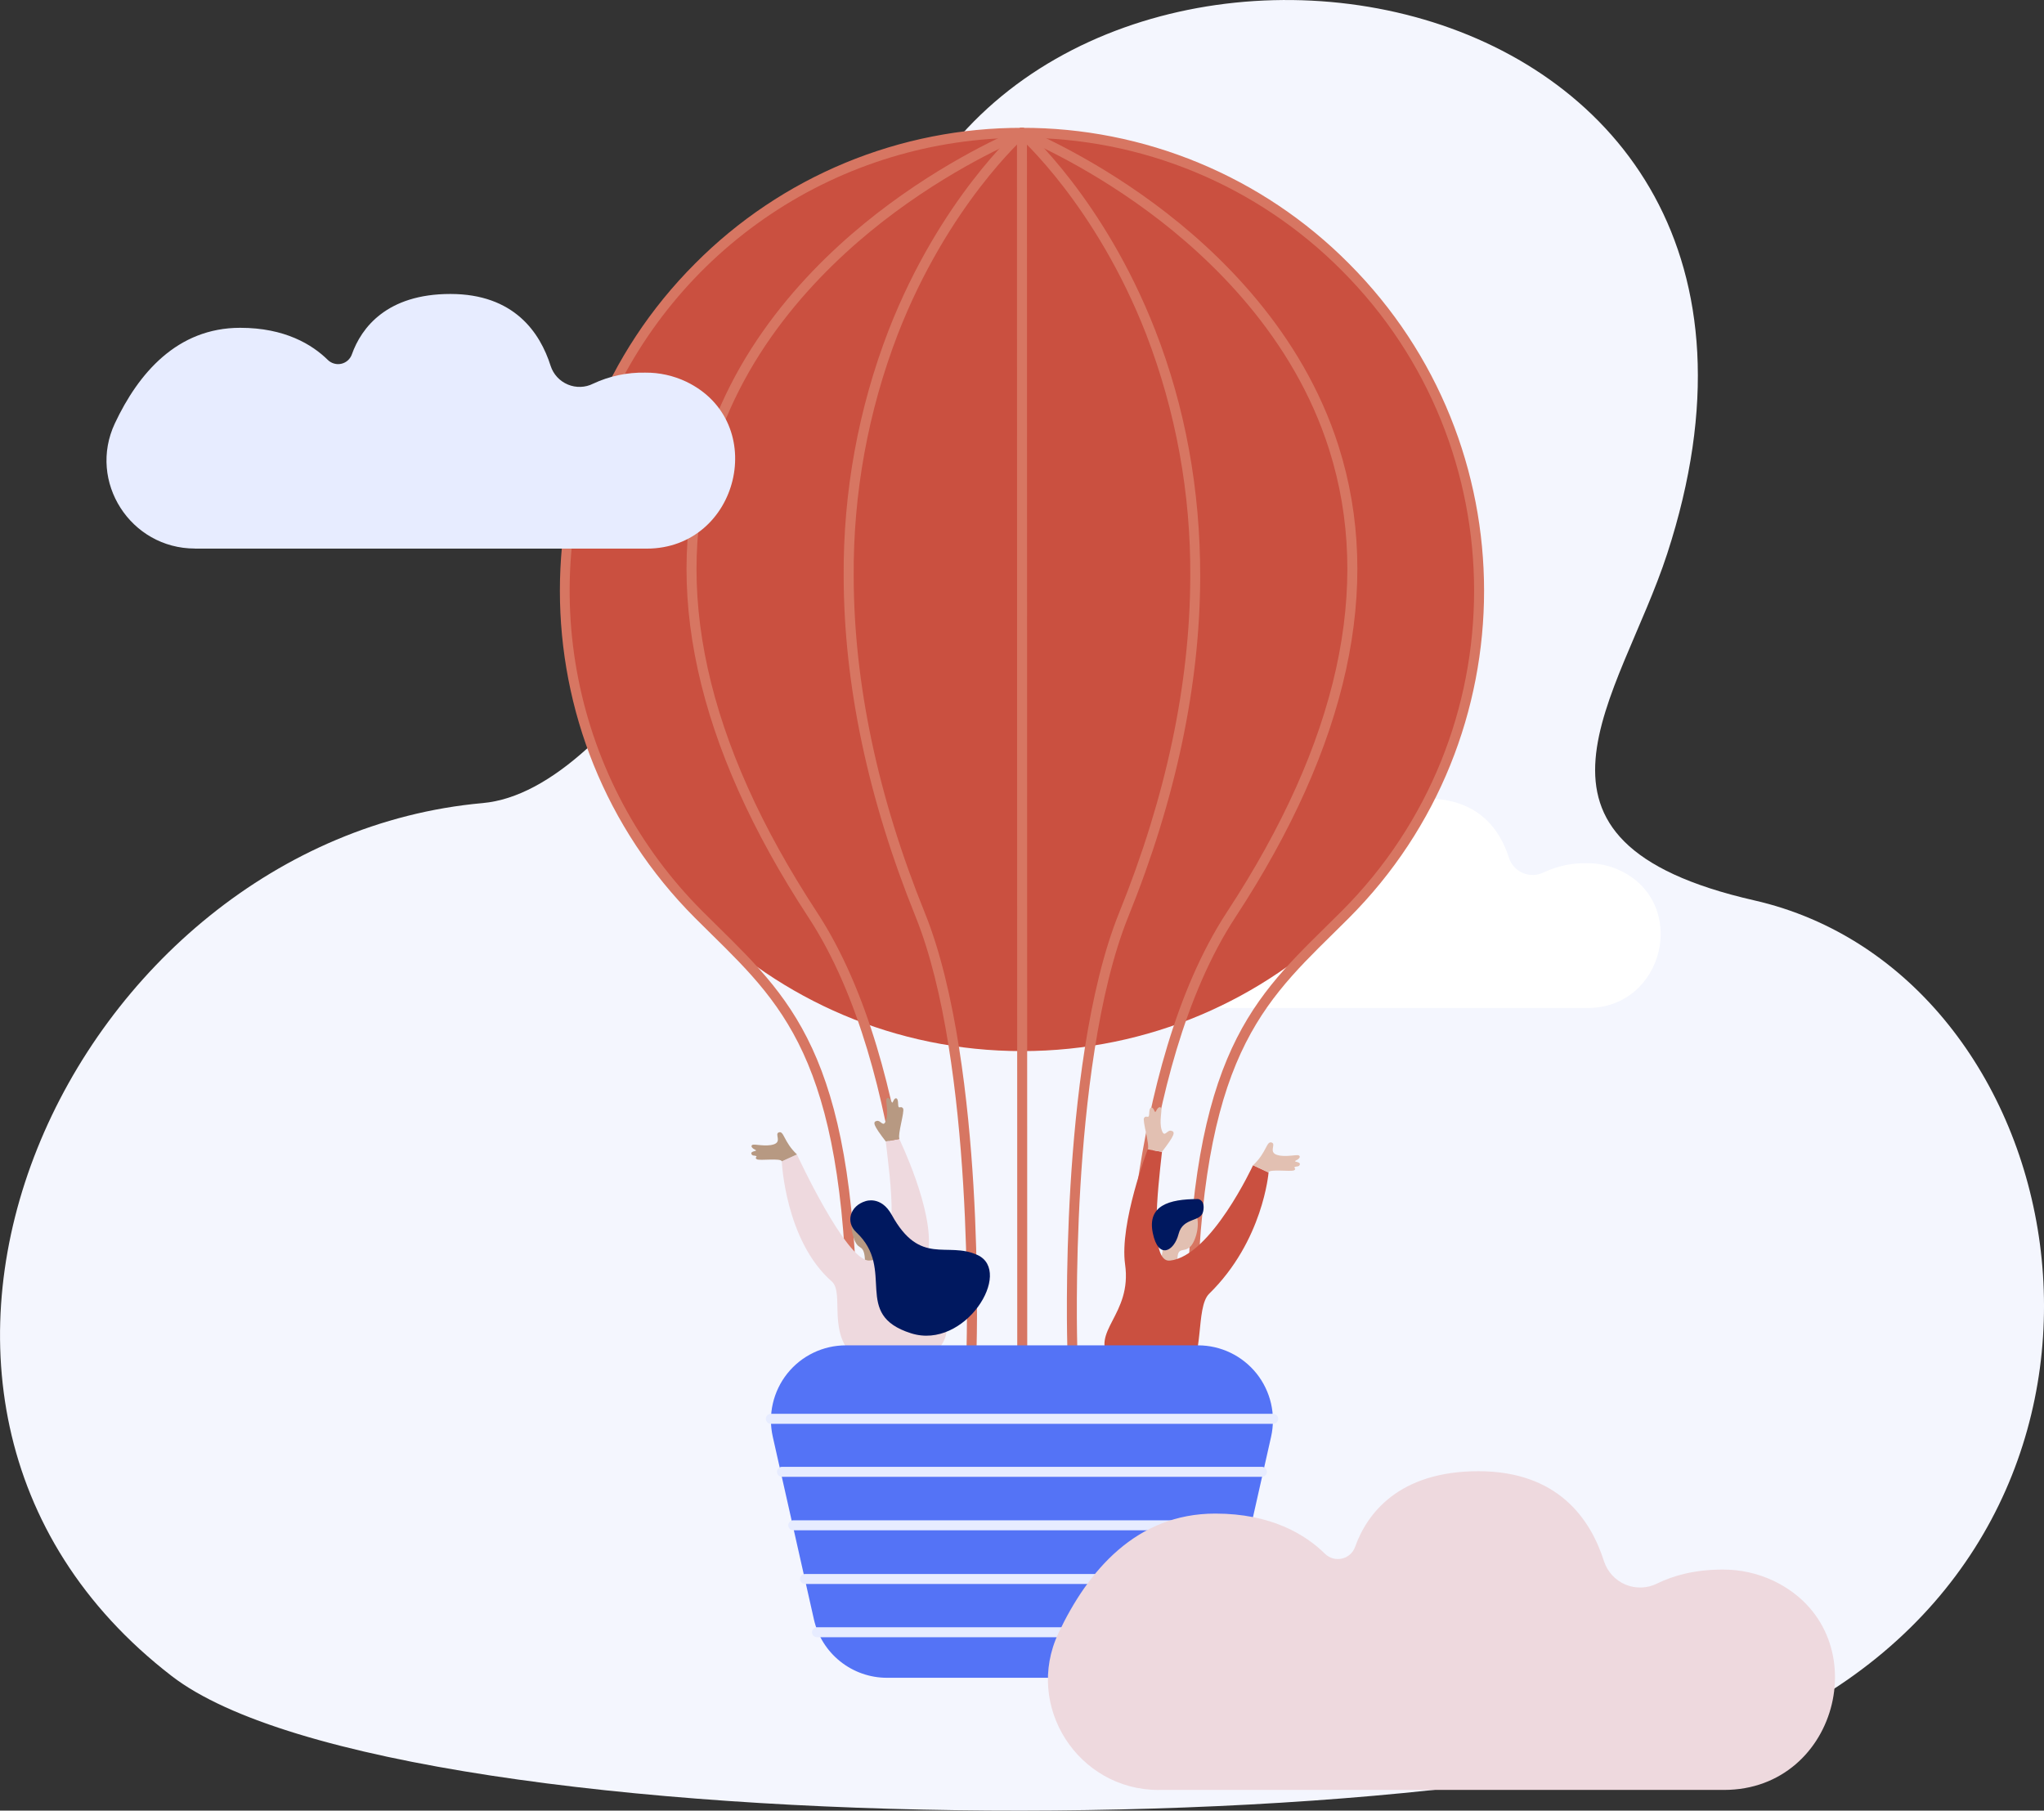
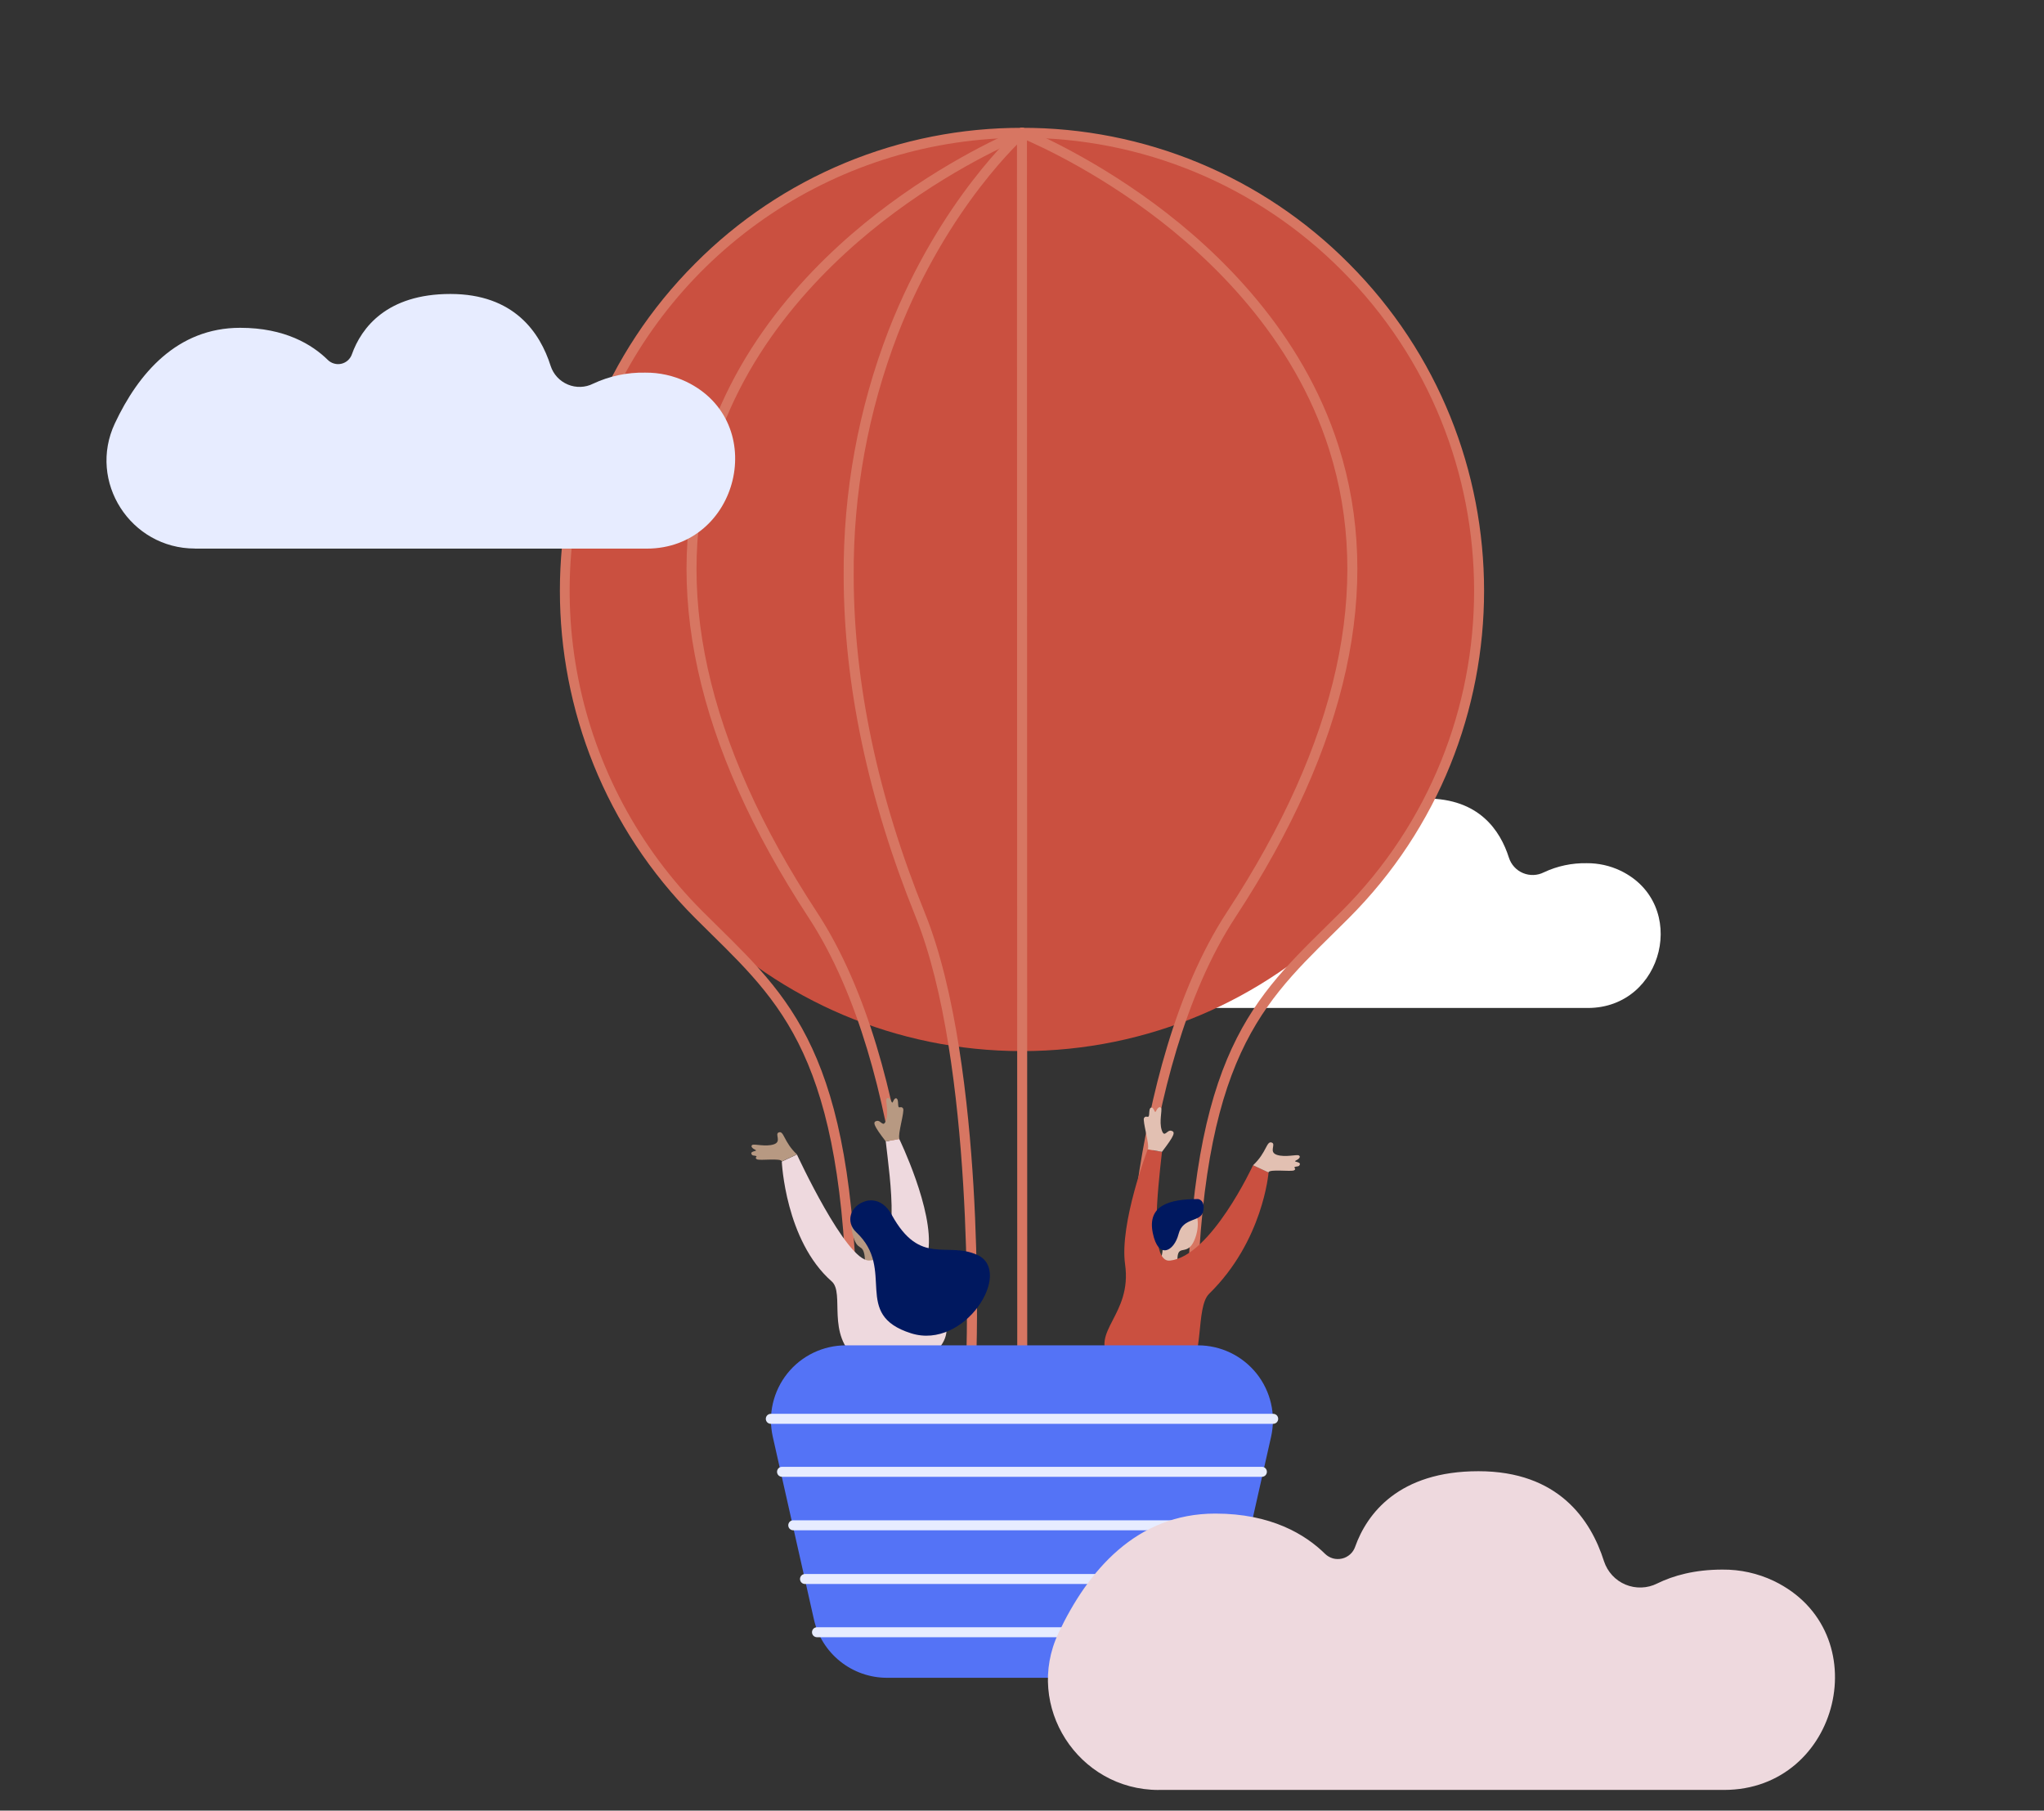
<svg xmlns="http://www.w3.org/2000/svg" viewBox="0 0 508 450" width="508" height="450">
  <rect x="0" y="0" width="508" height="450" fill="#333333" stroke="none" />
  <defs>
    <clipPath id="clippath">
      <rect x="0" width="508" height="450" fill="none" stroke-width="0" />
    </clipPath>
  </defs>
  <g id="nuage_fond" data-name="nuage fond">
-     <path d="M452.96,421.51c-62.86,38.6-353.35,38.95-410.28-4.96-90-69.4-24.9-207.77,77.28-216.96,33.9-3.05,71.99-71.96,104.51-143.85,43.81-96.89,238.07-66.12,189.88,81.89-11.7,35.89-42.98,71.43,21.64,86.14,78.85,17.98,104.81,143.82,16.97,197.75Z" fill="#f4f6fe" stroke-width="0" />
-   </g>
+     </g>
  <g id="nuage_blanc_2" data-name="nuage blanc 2">
    <path d="M302.3,250.51h92.32c18.98,0,25.22-25.9,8.12-34.12-2.62-1.25-5.48-1.88-8.38-1.86-3.68-.07-7.33.7-10.66,2.27-.8.4-1.67.63-2.57.66-.89.03-1.78-.13-2.6-.47-.82-.34-1.57-.86-2.17-1.52-.61-.66-1.06-1.44-1.34-2.29-2.17-6.87-7.5-14.72-20.5-14.72s-18.2,6.92-20.13,12.33c-.17.48-.45.9-.82,1.24-.37.34-.83.57-1.32.69-.49.11-1,.11-1.49-.03-.49-.13-.93-.39-1.29-.74-3.2-3.15-8.78-6.58-17.91-6.58-12.91,0-20.83,9.35-25.62,19.54-5.59,11.91,3.22,25.59,16.37,25.59Z" fill="#fff" stroke-width="0" />
  </g>
  <g id="montgolfiere">
    <g clip-path="url(#clippath)">
      <g>
        <path d="M254,261.23c62.96,0,114-51.07,114-114.06s-51.04-114.07-114-114.07-114,51.07-114,114.07,51.04,114.06,114,114.06Z" fill="#ca5040" stroke-width="0" />
        <path d="M211.85,335.61c-.33,0-.64-.13-.88-.36-.23-.23-.36-.55-.36-.88,0-68.93-14.93-83.63-33.84-102.24-1.31-1.29-2.65-2.61-3.99-3.95-44.84-44.86-44.84-117.87,0-162.71,10.65-10.72,23.32-19.21,37.28-25,13.96-5.78,28.92-8.74,44.03-8.7.33,0,.64.13.88.36.23.23.36.55.36.88s-.13.64-.36.88c-.23.23-.55.36-.88.36-22.25,0-44.01,6.6-62.51,18.97-18.5,12.37-32.92,29.95-41.44,50.52-8.52,20.57-10.74,43.21-6.4,65.04,4.34,21.84,15.06,41.9,30.79,57.64,1.35,1.35,2.67,2.65,3.98,3.94,19.32,19.01,34.58,34.04,34.58,104,0,.33-.13.64-.36.88-.23.23-.55.36-.88.36Z" fill="#d77662" stroke-width="0" />
        <path d="M296.15,335.61c-.33,0-.64-.13-.88-.36-.23-.23-.36-.55-.36-.88,0-69.96,15.26-84.99,34.58-104.01,1.31-1.29,2.63-2.59,3.98-3.94,43.86-43.89,43.86-115.31,0-159.2-10.42-10.49-22.82-18.8-36.47-24.46-13.65-5.66-28.3-8.55-43.08-8.51-.33,0-.65-.13-.88-.36-.23-.23-.36-.55-.36-.88s.13-.64.36-.88c.23-.23.55-.36.88-.36,15.11-.04,30.07,2.92,44.02,8.7,13.96,5.78,26.63,14.28,37.28,25,44.83,44.86,44.83,117.87,0,162.71-1.35,1.35-2.68,2.66-3.99,3.95-18.91,18.61-33.84,33.31-33.84,102.24,0,.33-.13.64-.37.87-.23.23-.55.36-.87.36Z" fill="#d77662" stroke-width="0" />
        <path d="M254.06,335.88c-.33,0-.64-.13-.88-.36-.23-.23-.36-.55-.36-.88l-.07-301.62c0-.33.13-.64.36-.88.23-.23.55-.36.88-.36s.64.13.88.36.36.55.36.88l.07,301.62c0,.33-.13.64-.36.88-.23.23-.55.36-.88.36Z" fill="#d77662" stroke-width="0" />
        <path d="M227.28,335.66c-.33,0-.64-.13-.88-.36-.23-.23-.36-.55-.36-.88,0-.68.21-67.79-25.11-106.42-28.07-42.84-36.7-82.21-25.64-117.09,9.04-28.49,29.84-48.46,45.69-60.17,17.15-12.7,32.4-18.78,32.56-18.84.15-.07.32-.1.49-.11.17,0,.33.03.49.09.15.06.29.16.41.28.12.12.21.26.27.42.06.16.09.32.08.49,0,.17-.04.33-.11.48-.07.15-.17.29-.29.4-.12.11-.27.2-.43.25-.15.06-15.15,6.05-32.05,18.57-15.54,11.52-35.92,31.1-44.75,58.93-10.82,34.12-2.29,72.79,25.36,114.96,25.73,39.23,25.52,107.1,25.52,107.77,0,.33-.14.64-.37.87-.23.23-.55.36-.87.36Z" fill="#d77662" stroke-width="0" />
        <path d="M241.47,335.66h-.04c-.33-.01-.64-.15-.86-.39-.23-.24-.35-.56-.34-.89,0-.7,1.98-70.31-12.7-106.61-11.78-29.16-17.81-57.61-17.85-84.51-.15-20.94,3.65-41.73,11.2-61.27,12.72-32.57,32.08-49.73,32.3-49.91.25-.19.56-.28.87-.24.31.03.6.18.81.42.21.24.32.54.31.85,0,.31-.14.61-.36.84-.19.17-19.18,17.02-31.66,49.06-7.41,19.25-11.14,39.72-10.98,60.34.06,26.55,6,54.64,17.67,83.49,7.79,19.23,10.87,47.5,12.09,67.81,1.31,21.96.79,39.63.79,39.8,0,.32-.14.63-.37.86-.23.23-.54.35-.87.35Z" fill="#d77662" stroke-width="0" />
        <path d="M280.69,335.66c-.33,0-.64-.13-.88-.36-.23-.23-.36-.55-.36-.88,0-.68-.21-68.54,25.52-107.8,27.64-42.16,36.17-80.83,25.35-114.95-8.83-27.84-29.21-47.41-44.75-58.93-16.89-12.52-31.9-18.51-32.05-18.57-.3-.12-.55-.36-.68-.66s-.13-.64-.01-.95c.12-.3.36-.55.66-.68.3-.13.64-.14.95-.02.16.06,15.4,6.14,32.55,18.84,15.86,11.74,36.65,31.71,45.69,60.17,11.07,34.86,2.44,74.25-25.64,117.09-25.32,38.66-25.12,105.8-25.12,106.45,0,.33-.13.64-.36.88-.23.23-.55.36-.88.36h0Z" fill="#d77662" stroke-width="0" />
-         <path d="M266.5,335.66c-.32,0-.63-.12-.86-.35-.23-.23-.37-.53-.38-.85,0-.17-.53-17.84.79-39.8,1.24-20.31,4.3-48.56,12.09-67.81,11.67-28.85,17.61-56.94,17.68-83.49.15-20.63-3.57-41.1-10.98-60.34-12.49-32.05-31.48-48.89-31.67-49.06-.14-.1-.25-.23-.33-.38-.09-.15-.14-.31-.15-.48-.02-.17,0-.34.05-.5.05-.16.14-.31.25-.44.11-.13.25-.23.4-.3.15-.07.32-.11.49-.12.17,0,.34.03.5.09.16.06.3.16.42.28.19.17,19.57,17.33,32.29,49.91,7.47,19.11,11.23,39.7,11.2,61.27-.05,26.9-6.05,55.34-17.86,84.51-7.66,18.94-10.7,46.89-11.91,67-1.31,21.85-.79,39.43-.79,39.6,0,.16-.02.33-.08.48-.06.15-.15.29-.26.41-.11.12-.25.21-.39.28-.15.07-.31.1-.47.11h-.04Z" fill="#d77662" stroke-width="0" />
        <path d="M212.16,302.33c-.53,0-.9,2.59,0,5.3,1.06,3.18,2.12,1.59,2.65,4.06.27,1.36.14,2.77-.35,4.06l6.94.62s-2.07-5.93-1.49-7.57c.58-1.65-7.75-6.47-7.75-6.47Z" fill="#b79982" stroke-width="0" />
        <path d="M220.14,283.68c1.05,9.45,4.19,29.34-4.1,29.6-5.74.18-17.98-26.36-17.98-26.36l-3.76,1.76s.86,19.64,12.4,29.78c3.34,2.92-1.49,13.29,6.35,19.41,8.1,6.33,17.62,1.06,20.77-3.37,5-7.02-4.82-11.4-3.1-23.73,1.39-9.93-7.22-27.69-7.22-27.69l-3.35.6Z" fill="#eed9de" stroke-width="0" />
        <path d="M220.14,283.68c-3.1-4.03-3.3-4.85-2.24-5.1,1.06-.25,1.64,1.86,2.31-.18.68-2.04-.18-4.8.14-5.33.32-.53.92.07,1.24.78.32.71.43-.92,1.1-.89.67.04.43,1.67.62,2.1.19.43.71-.25,1.14.43.43.68-1.4,6.49-.92,7.58l-3.39.61Z" fill="#b79982" stroke-width="0" />
        <path d="M198.08,286.92c-3.37-3.15-3.21-6.03-4.57-5.47-1.01.42.85,2.29-1.21,2.96s-4.79-.18-5.33.14c-.53.32.07.92.78,1.24.71.32-1.17.24-1.02.9.15.66.76.43,1.18.62.43.19-.5.37.18.8.68.43,6.09-.38,6.2.53l3.78-1.73Z" fill="#b79982" stroke-width="0" />
        <path d="M215.13,298.52c-3.88,1.16-5.04,5.19-2.32,7.73,9.98,9.34-1.24,20.43,13.64,25.12,13.4,4.21,25.45-15.36,16.48-19.47-7.6-3.48-14.21,2.9-21.31-9.98-2.67-4.83-6.48-3.4-6.48-3.4Z" fill="#00185f" stroke-width="0" />
        <path d="M295.61,300.41c2.19,0,2.77,4.34,1.19,7.91-1.58,3.57-3.64,1.34-4.07,3.57-.43,2.23.65,5.93.65,5.93l-6.03-.71s2.12-6.09,1.52-7.78c-.6-1.69,6.75-8.92,6.75-8.92Z" fill="#e2c0b2" stroke-width="0" />
        <path d="M288.79,286.26c-1.08,9.71-3.16,27.58,1.97,27.04,10.2-1.07,20.66-23.7,20.66-23.7l3.86,1.79s-1.34,17.01-14.77,30.15c-3.46,3.38-1.07,16.75-5.83,19.61-6.29,3.81-15.54,1.42-18.78-3.1-5.13-7.21,5.52-11.17,3.72-23.83-1.43-10.17,5.62-28.54,5.62-28.54l3.53.58Z" fill="#ca5040" stroke-width="0" />
        <path d="M288.79,286.26c3.17-4.14,3.39-4.96,2.3-5.24-1.09-.27-1.68,1.94-2.37-.18-.69-2.12.18-4.93-.15-5.47-.33-.55-.95.07-1.28.8-.33.73-.43-.95-1.13-.91-.69.04-.43,1.72-.66,2.15-.22.43-.73-.25-1.17.44-.44.69,1.44,6.66.94,7.78l3.51.63Z" fill="#e2c0b2" stroke-width="0" />
        <path d="M311.43,289.6c3.46-3.24,3.3-6.2,4.69-5.62,1.04.43-.87,2.35,1.24,3.04,2.11.69,4.92-.18,5.47.15.55.33-.07.95-.81,1.28-.73.33,1.2.25,1.04.92-.16.67-.77.44-1.24.66-.46.22.51.38-.18.82-.69.43-6.25-.39-6.38.54l-3.83-1.79Z" fill="#e2c0b2" stroke-width="0" />
        <path d="M297.76,298c-7.32,0-12.63,1.65-11.26,8.42,1.37,6.77,5.31,4.58,6.41.28,1.1-4.3,5.58-2.84,6.13-5.68.55-2.84-1.28-3.02-1.28-3.02Z" fill="#00185f" stroke-width="0" />
        <path d="M287.54,416.98h-67.11c-4.22,0-8.32-1.44-11.62-4.08-3.3-2.64-5.6-6.32-6.53-10.45l-10.22-45.38c-.61-2.72-.61-5.55.02-8.27.63-2.72,1.86-5.27,3.6-7.45s3.95-3.94,6.47-5.15c2.51-1.21,5.27-1.84,8.06-1.84h87.55c2.79,0,5.54.63,8.06,1.84,2.51,1.21,4.72,2.97,6.47,5.15,1.74,2.18,2.97,4.73,3.6,7.45.63,2.72.63,5.55.02,8.27l-10.22,45.38c-.93,4.12-3.23,7.81-6.53,10.45-3.3,2.64-7.4,4.08-11.62,4.08Z" fill="#5473f6" stroke-width="0" />
        <path d="M316.43,353.86h-124.86c-.33,0-.65-.13-.88-.36-.23-.23-.36-.55-.36-.88s.13-.65.36-.88c.23-.23.55-.36.88-.36h124.86c.33,0,.64.13.88.36.23.23.36.55.36.88s-.13.64-.36.88c-.23.23-.55.36-.88.36Z" fill="#e7ecff" stroke-width="0" />
        <path d="M313.62,367.03h-119.26c-.33,0-.65-.13-.88-.36-.23-.23-.36-.55-.36-.88s.13-.64.36-.88c.23-.23.55-.36.88-.36h119.26c.33,0,.64.13.88.36.23.23.36.55.36.88s-.13.64-.36.88c-.23.23-.55.36-.88.36Z" fill="#e7ecff" stroke-width="0" />
        <path d="M310.83,380.32h-113.68c-.33,0-.64-.13-.88-.36-.23-.23-.36-.55-.36-.88s.13-.65.36-.88c.23-.23.55-.36.88-.36h113.68c.33,0,.64.13.88.36.23.23.36.55.36.88s-.13.64-.36.88c-.23.23-.55.36-.88.36Z" fill="#e7ecff" stroke-width="0" />
        <path d="M307.91,393.67h-107.84c-.33,0-.64-.13-.88-.36-.23-.23-.36-.55-.36-.88s.13-.64.36-.88c.23-.23.55-.36.88-.36h107.84c.33,0,.64.13.88.36.23.23.36.55.36.88s-.13.65-.36.88c-.23.23-.55.36-.88.36Z" fill="#e7ecff" stroke-width="0" />
        <path d="M304.91,406.9h-101.86c-.33,0-.64-.13-.88-.36-.23-.23-.36-.55-.36-.88s.13-.64.36-.88c.23-.23.55-.36.88-.36h101.86c.33,0,.64.13.88.36s.36.55.36.88-.13.64-.36.88-.55.36-.88.36Z" fill="#e7ecff" stroke-width="0" />
      </g>
    </g>
  </g>
  <g id="nuage_beige" data-name="nuage beige">
    <path d="M287.95,444.85h140.53c28.89,0,38.39-39.42,12.36-51.94-3.99-1.9-8.35-2.86-12.76-2.82-6.89,0-12.2,1.48-16.23,3.46-1.21.61-2.54.95-3.9.99-1.36.05-2.71-.2-3.96-.72-1.25-.52-2.38-1.31-3.3-2.31-.92-1-1.61-2.18-2.04-3.47-3.31-10.45-11.41-22.4-31.21-22.4s-27.71,10.55-30.64,18.77c-.25.73-.68,1.38-1.25,1.89-.57.51-1.26.88-2.01,1.05s-1.53.16-2.26-.04c-.74-.21-1.41-.6-1.96-1.13-4.87-4.8-13.36-10.01-27.28-10.01-19.67,0-31.71,14.27-39,29.74-8.5,18.13,4.9,38.95,24.92,38.95Z" fill="#eed9de" stroke-width="0" />
  </g>
  <g id="nuage_blanc" data-name="nuage blanc">
    <path d="M48.44,136.35h112.25c23.07,0,30.66-31.5,9.86-41.49-3.18-1.51-6.67-2.28-10.19-2.25-4.48-.09-8.91.85-12.96,2.75-.97.49-2.03.76-3.11.79-1.08.04-2.16-.16-3.16-.58-1-.42-1.9-1.04-2.64-1.84-.74-.8-1.29-1.74-1.63-2.77-2.64-8.35-9.12-17.9-24.93-17.9s-22.13,8.41-24.47,14.99c-.2.58-.55,1.1-1,1.51-.45.41-1.01.7-1.6.84-.6.14-1.22.13-1.81-.04-.59-.16-1.13-.47-1.57-.9-3.89-3.83-10.68-7.99-21.78-7.99-15.7,0-25.33,11.36-31.15,23.75-6.81,14.49,3.9,31.11,19.89,31.11Z" fill="#e7ecff" stroke-width="0" />
  </g>
</svg>